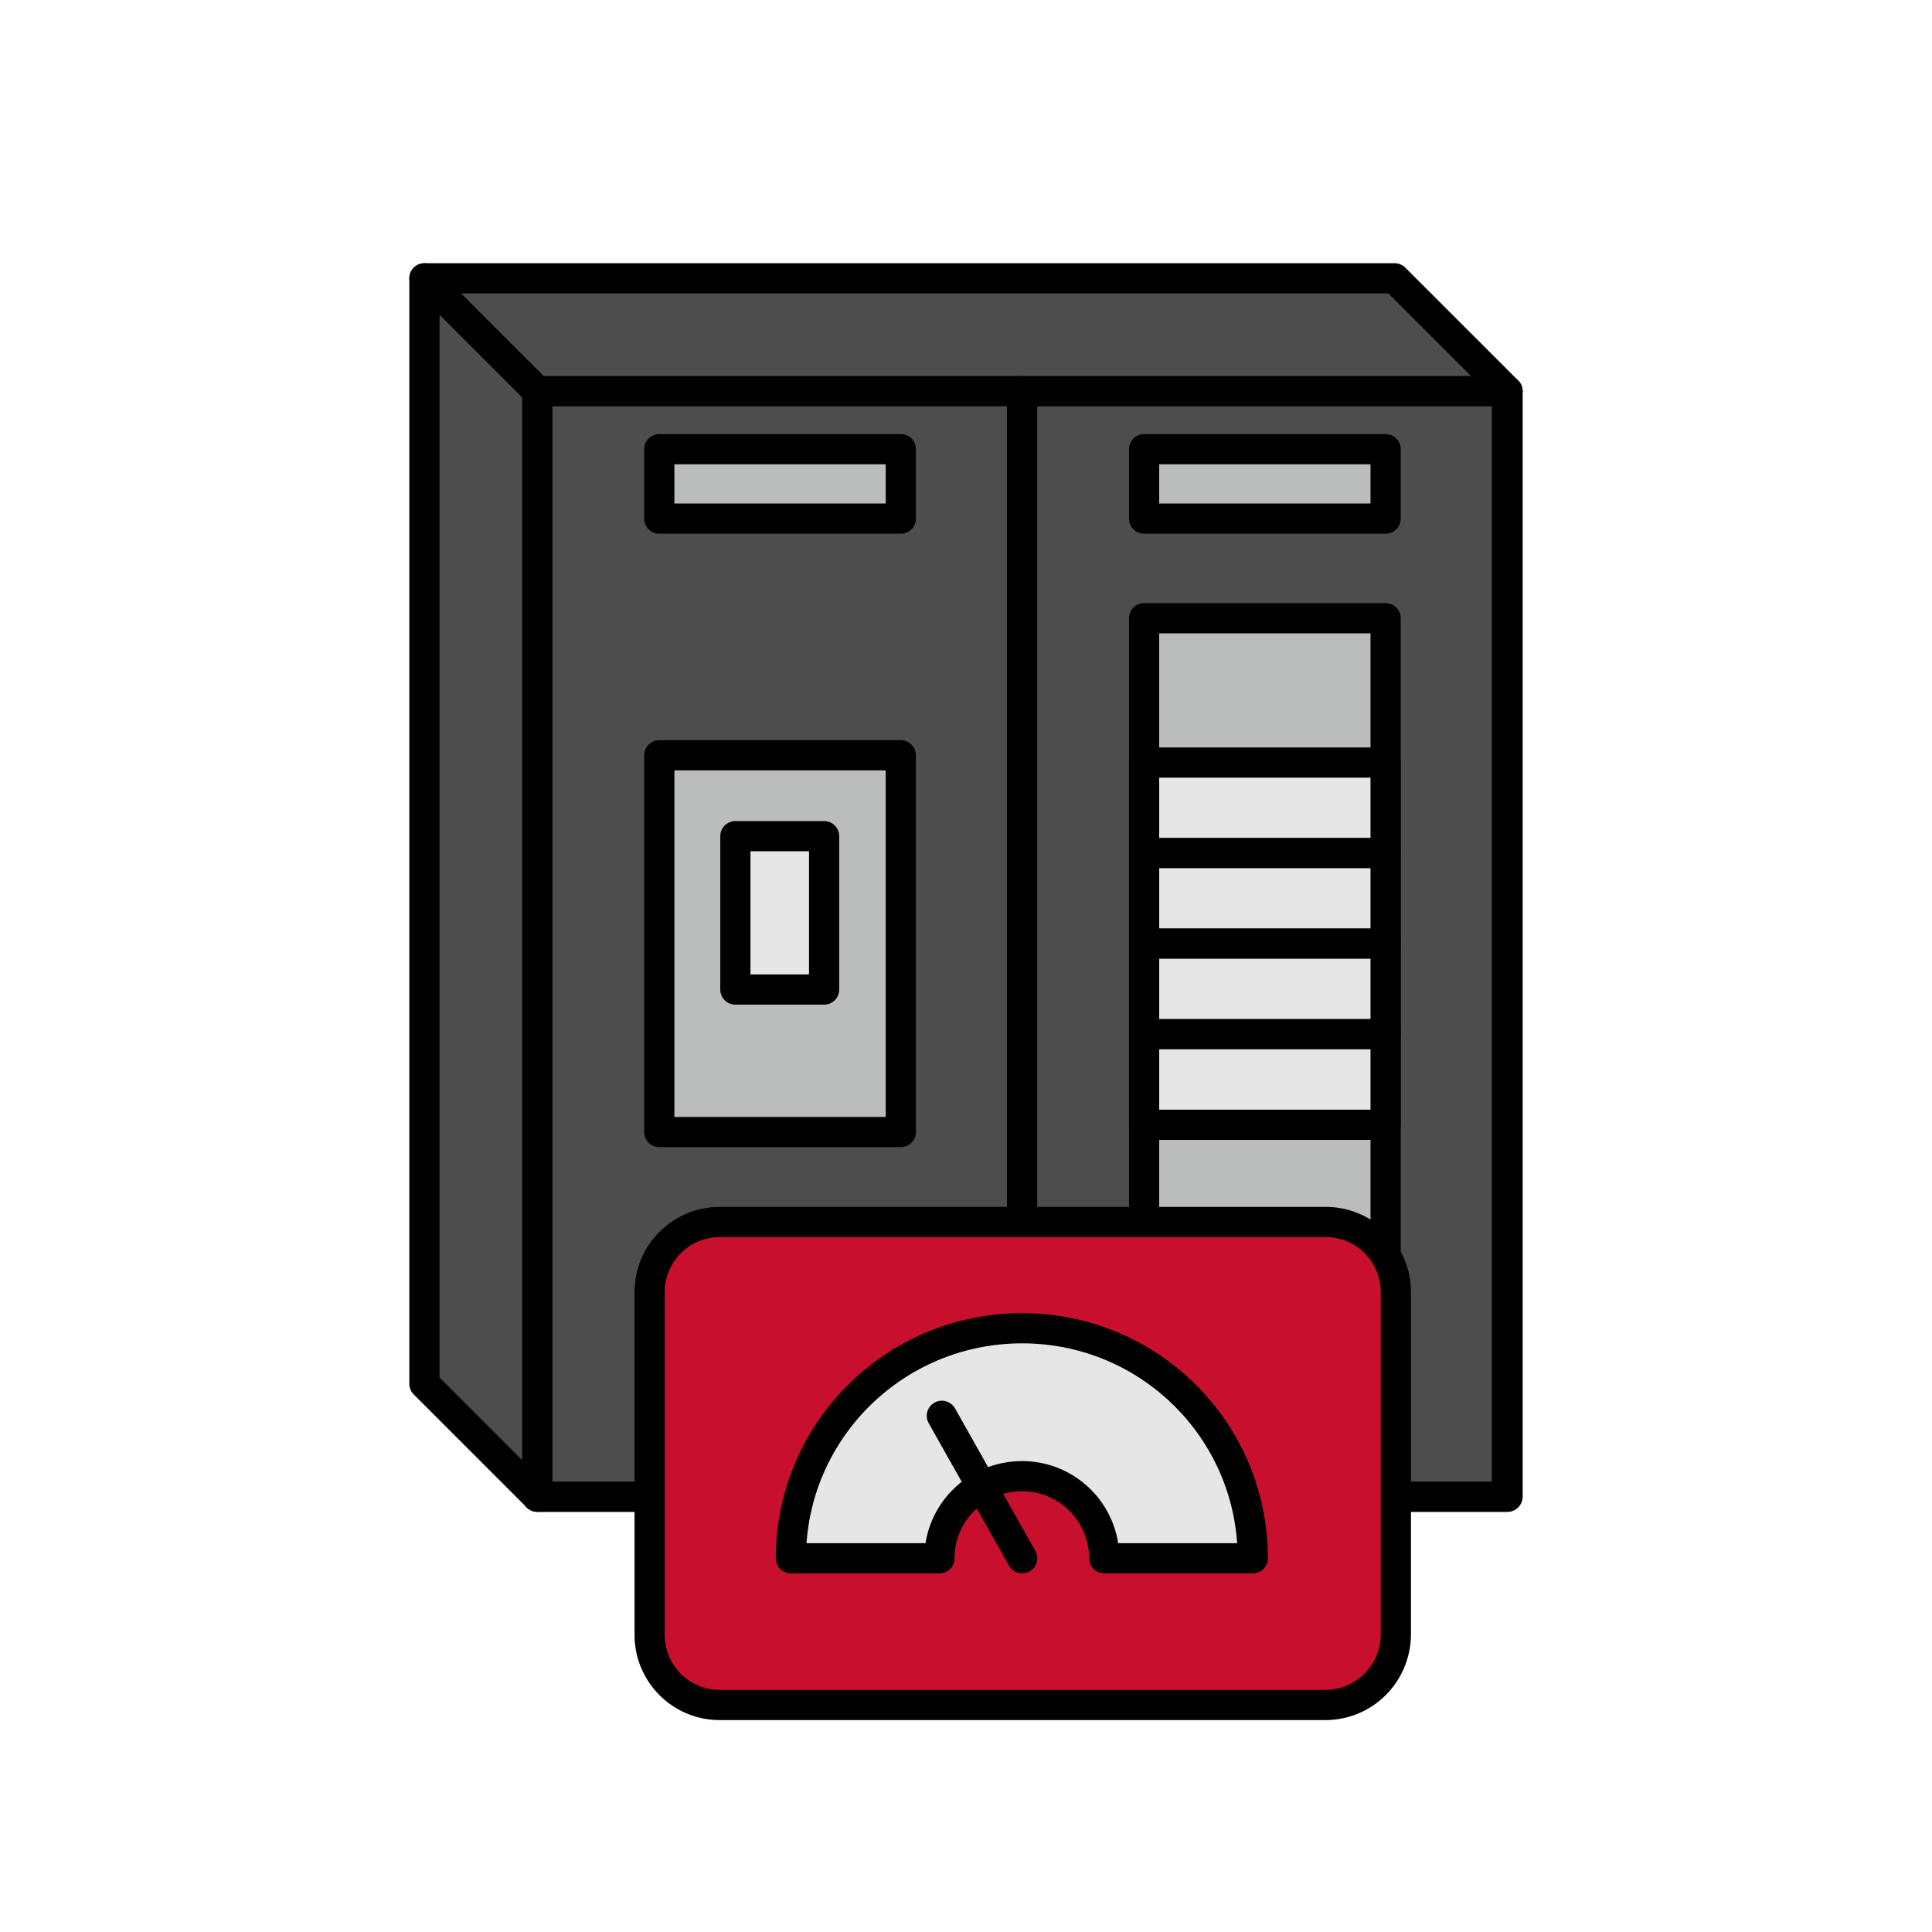
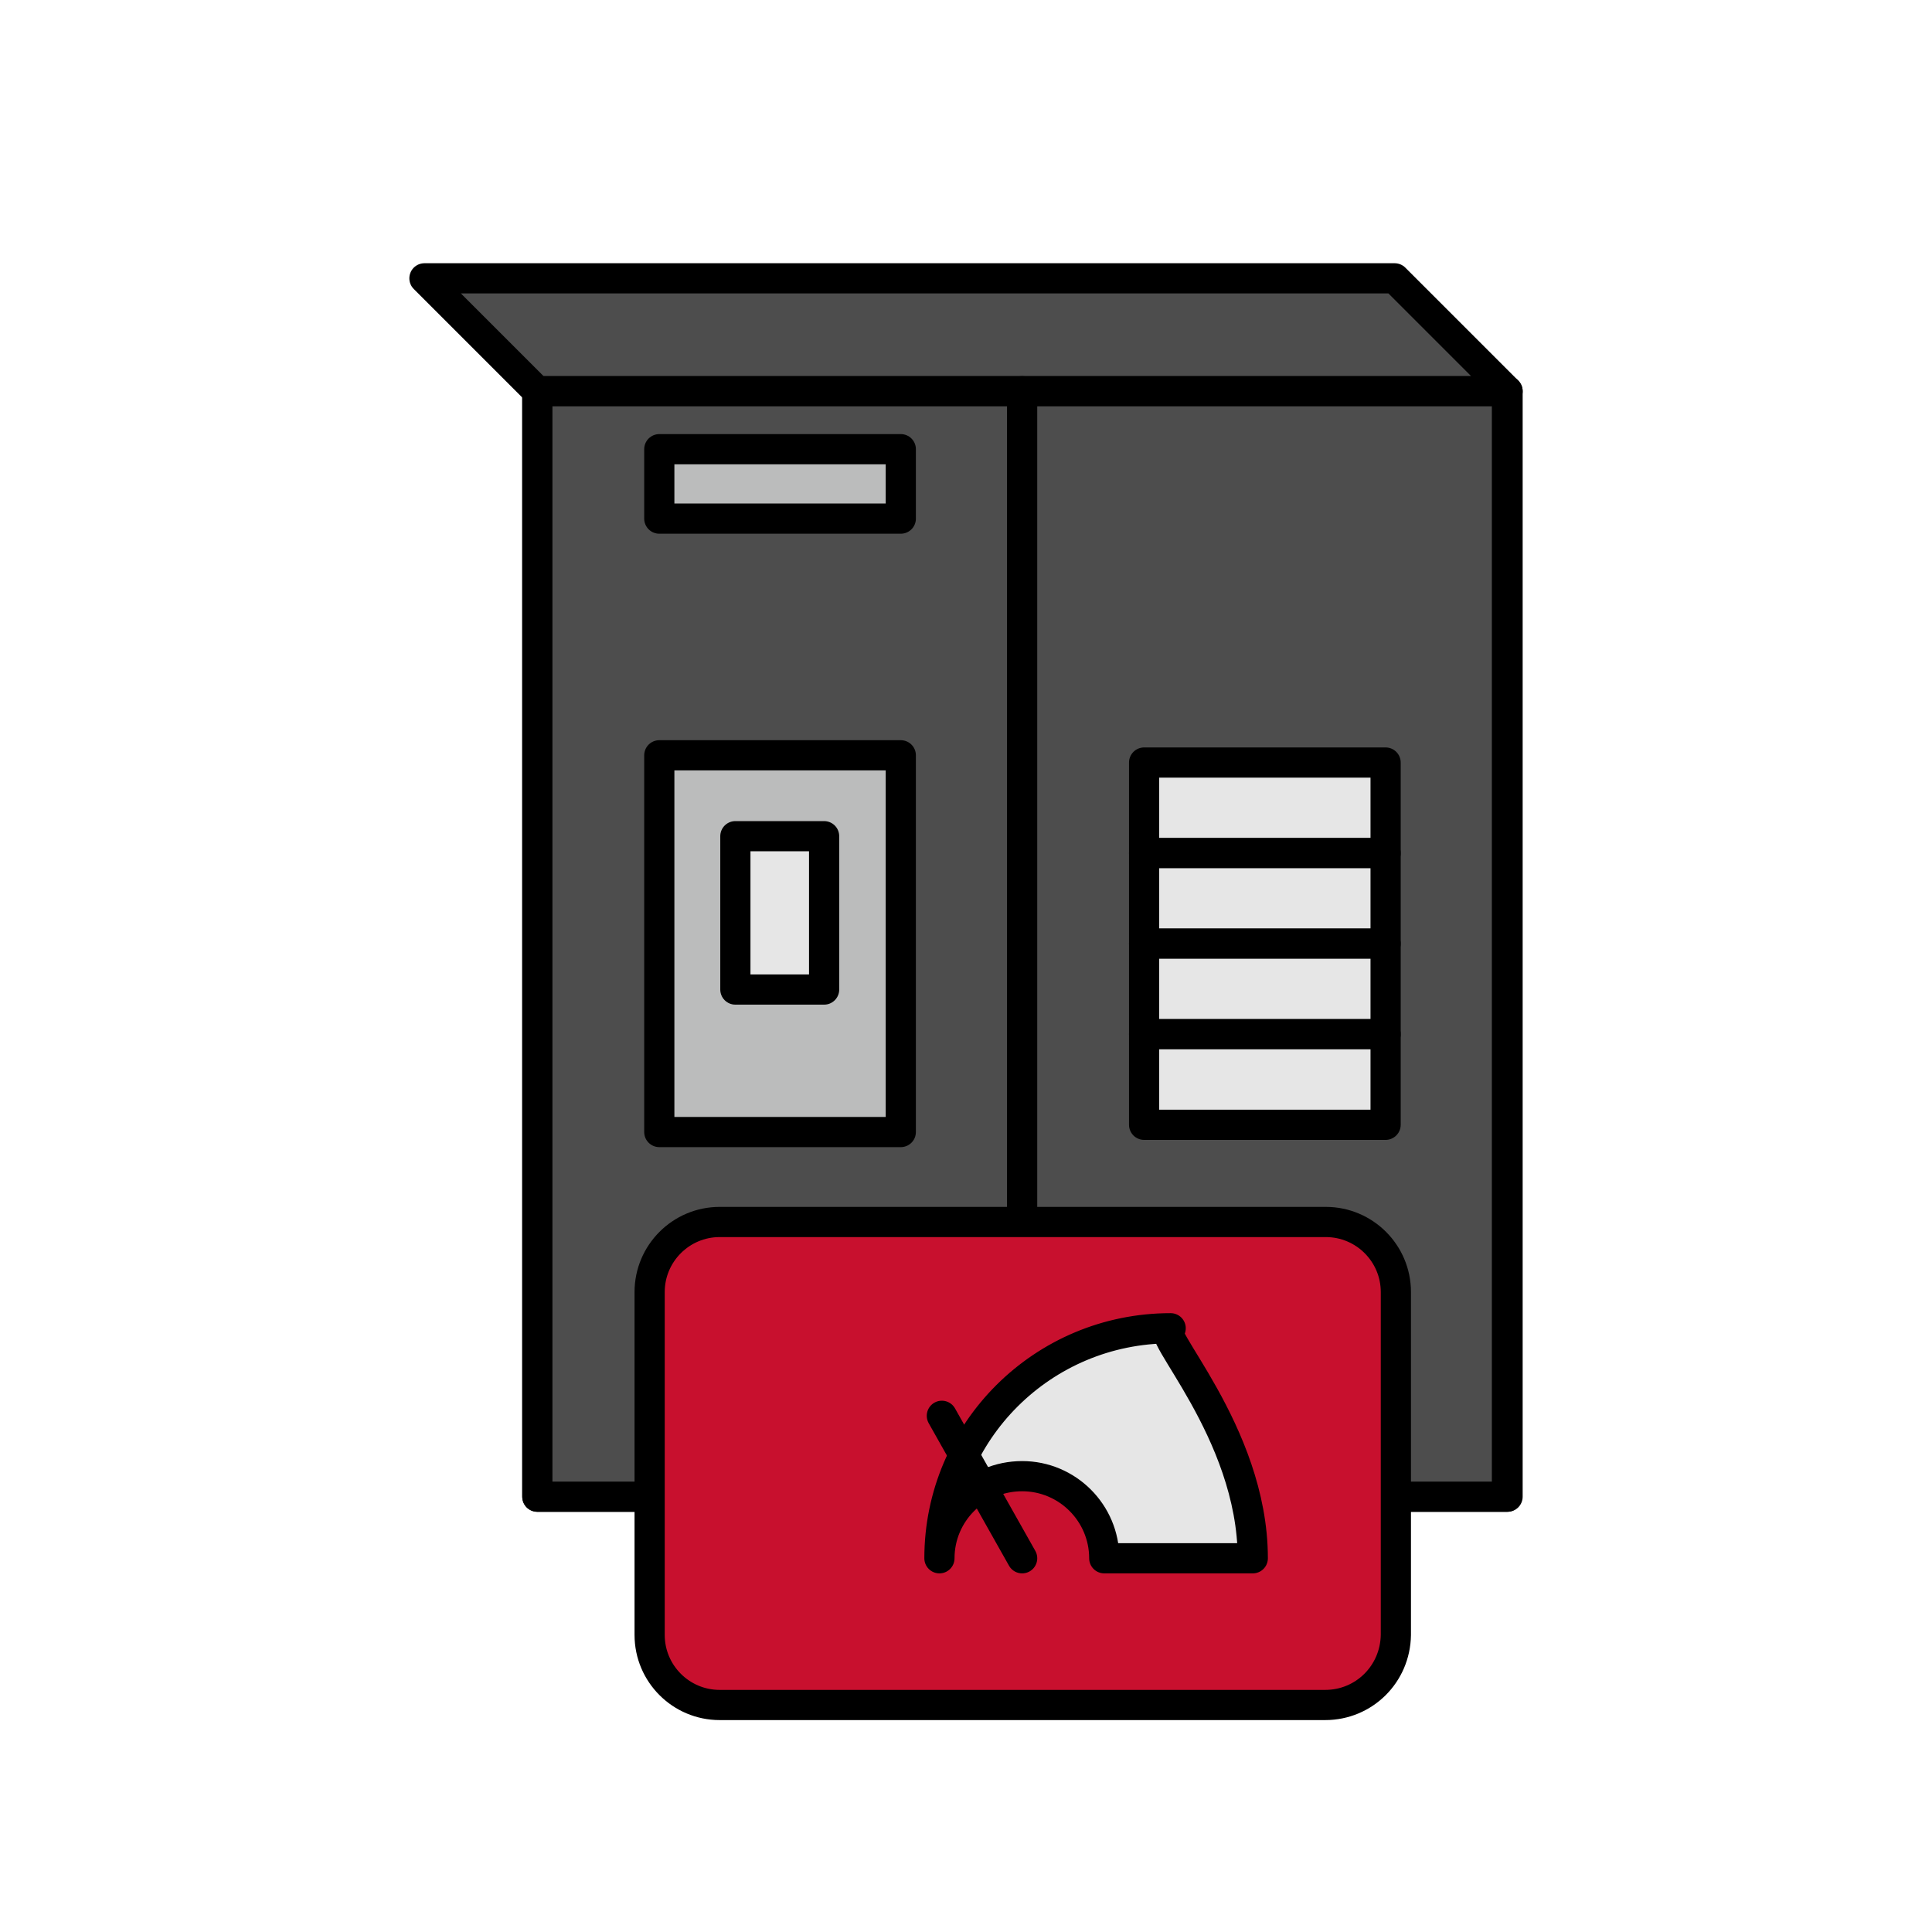
<svg xmlns="http://www.w3.org/2000/svg" version="1.1" id="Design" x="0px" y="0px" width="32px" height="32px" viewBox="0 0 32 32" style="enable-background:new 0 0 32 32;" xml:space="preserve">
  <style type="text/css">
	.st0{fill:#BBBCBC;stroke:#000000;stroke-width:0.5;stroke-linecap:round;stroke-linejoin:round;stroke-miterlimit:10;}
	.st1{fill:#E6E6E6;stroke:#000000;stroke-width:0.5;stroke-linecap:round;stroke-linejoin:round;stroke-miterlimit:10;}
	.st2{fill:none;stroke:#000000;stroke-width:0.5;stroke-linecap:round;stroke-linejoin:round;stroke-miterlimit:10;}
	.st3{fill:#C8102E;stroke:#000000;stroke-width:0.5;stroke-linecap:round;stroke-linejoin:round;stroke-miterlimit:10;}
	.st4{fill:none;stroke:#E6E6E6;stroke-width:0.5;stroke-linecap:round;stroke-linejoin:round;stroke-miterlimit:10;}
	.st5{fill:#4D4D4D;stroke:#000000;stroke-width:0.5;stroke-linecap:round;stroke-linejoin:round;stroke-miterlimit:10;}
	.st6{stroke:#000000;stroke-width:0.5;stroke-linecap:round;stroke-linejoin:round;stroke-miterlimit:10;}
	.st7{fill:none;stroke:#C8102E;stroke-width:0.5;stroke-linecap:round;stroke-linejoin:round;stroke-miterlimit:10;}
</style>
  <g>
    <g>
      <rect x="8.9" y="6.48" class="st1" width="16.07" height="18.31" />
      <polygon class="st5" points="23.1,4.61 24.97,6.48 8.9,6.48 7.03,4.61   " />
-       <polyline class="st5" points="7.03,22.92 8.9,24.79 8.9,6.48 7.03,4.61 7.03,22.92   " />
      <rect x="8.9" y="6.48" class="st5" width="8.03" height="18.31" />
      <rect x="16.93" y="6.48" class="st5" width="8.03" height="18.31" />
      <rect x="10.92" y="12.51" class="st0" width="4" height="6.24" />
-       <rect x="18.95" y="10.24" class="st0" width="4" height="10.78" />
      <rect x="12.18" y="13.85" class="st1" width="1.47" height="2.54" />
      <g>
        <rect x="18.95" y="12.63" class="st1" width="4" height="1.5" />
        <rect x="18.95" y="14.13" class="st1" width="4" height="1.5" />
        <rect x="18.95" y="15.63" class="st1" width="4" height="1.5" />
        <rect x="18.95" y="17.13" class="st1" width="4" height="1.5" />
      </g>
-       <rect x="18.95" y="7.44" class="st0" width="4" height="1.15" />
      <rect x="10.92" y="7.44" class="st0" width="4" height="1.15" />
    </g>
    <g>
      <path class="st3" d="M21.95,28.24H11.92c-0.64,0-1.16-0.52-1.16-1.16V21.4c0-0.64,0.52-1.16,1.16-1.16h10.04    c0.64,0,1.16,0.52,1.16,1.16v5.68C23.11,27.73,22.59,28.24,21.95,28.24z" />
-       <path class="st1" d="M20.75,25.81h-2.46c0-0.75-0.61-1.36-1.36-1.36c-0.76,0-1.37,0.61-1.37,1.36h-2.46c0-2.1,1.71-3.81,3.83-3.81    C19.04,22,20.75,23.7,20.75,25.81z" />
+       <path class="st1" d="M20.75,25.81h-2.46c0-0.75-0.61-1.36-1.36-1.36c-0.76,0-1.37,0.61-1.37,1.36c0-2.1,1.71-3.81,3.83-3.81    C19.04,22,20.75,23.7,20.75,25.81z" />
      <line class="st3" x1="16.93" y1="25.81" x2="15.6" y2="23.45" />
    </g>
  </g>
</svg>